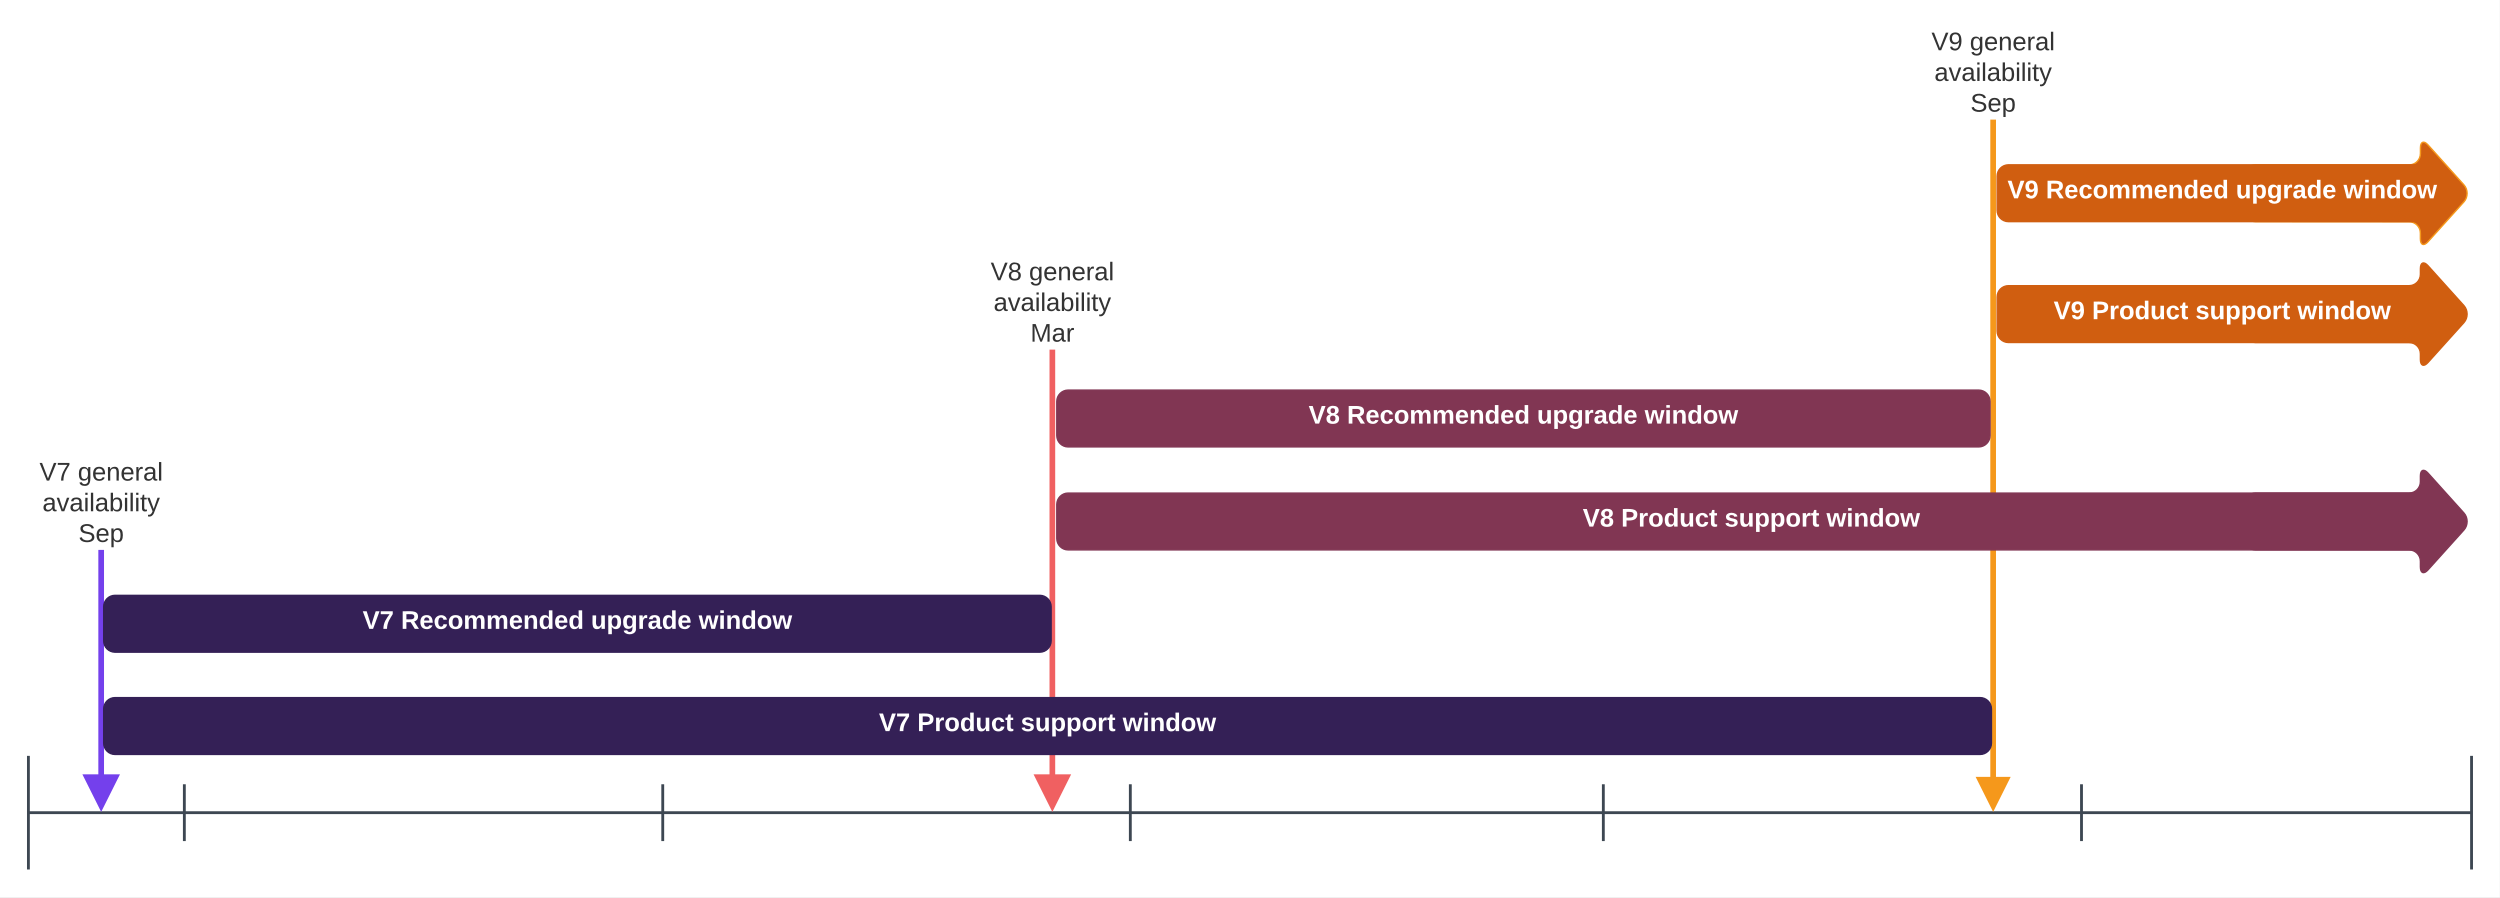
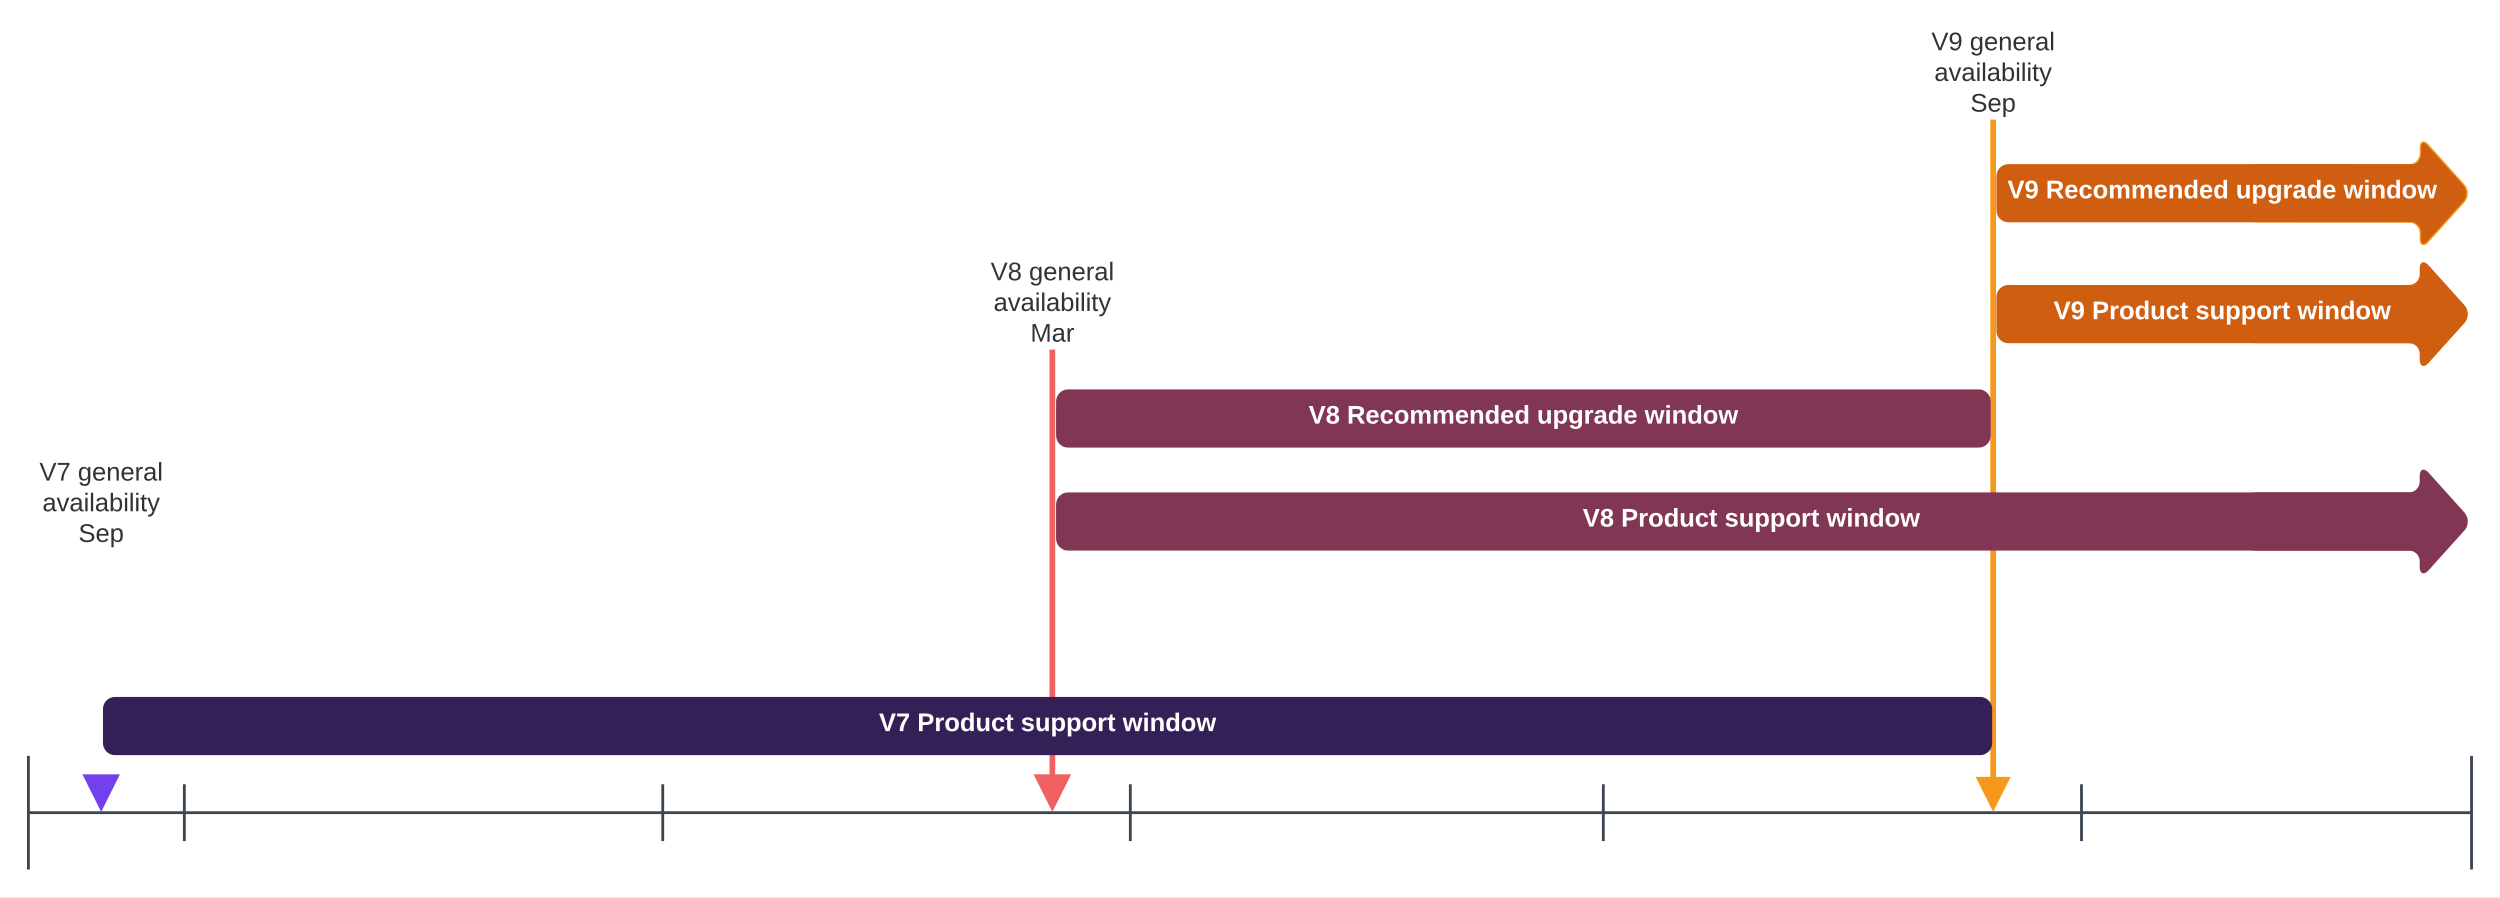
<svg xmlns="http://www.w3.org/2000/svg" xmlns:ns1="lucid" xmlns:xlink="http://www.w3.org/1999/xlink" width="1760.03" height="632.13">
  <rect width="100%" height="100%" fill="#808080" stroke="none" />
  <g transform="translate(0 -107.867)" ns1:page-tab-id="0_0">
    <path d="M0 0h1760v1360H0z" fill="#fff" />
    <path d="M1580 317c0-4.42 3.58-8 8-8h108c4.42 0 8-3.58 8-8v-4c0-4.42 2.4-5.34 5.35-2.05l25.3 28.1c2.95 3.3 2.95 8.6 0 11.9l-25.3 28.1c-2.95 3.3-5.35 2.37-5.35-2.05v-4c0-4.42-3.58-8-8-8h-108c-4.42 0-8-3.58-8-8z" stroke="#d05e10" fill="#d05e10" />
    <path d="M1580 231.9c0-4.42 3.6-8 8-8l108 .07c4.43 0 8-3.57 8.02-8v-4c0-4.4 2.4-5.33 5.35-2.04l25.28 28.12c2.96 3.3 2.95 8.6 0 11.9l-25.32 28.08c-2.96 3.3-5.35 2.37-5.35-2.05v-4c0-4.42-3.57-8-8-8l-108-.08c-4.4 0-8-3.58-8-8z" stroke="#f5981b" fill="#d05e10" />
    <path d="M20 648c0-4.42 3.58-8 8-8h1704c4.42 0 8 3.58 8 8v64c0 4.42-3.58 8-8 8H28c-4.42 0-8-3.58-8-8z" fill="none" />
    <path d="M20 680h1720M20 640v80m1720-80v80M129.78 660v40m336.8-40v40m329.18-40v40m333-40v40m336.64-40v40" stroke="#3d4752" stroke-width="2" fill="none" />
    <path d="M61.23 503c0-4.42 3.58-8 8-8h4c4.42 0 8 3.58 8 8v164c0 4.42-3.58 8-8 8h-4c-4.42 0-8-3.58-8-8z" fill="none" />
-     <path d="M71.23 495v160" stroke="#7440ec" stroke-width="4" fill="none" />
    <path d="M61.23 655h20l-10 20z" stroke="#7440ec" stroke-width="4" fill="#7440ec" />
    <use xlink:href="#a" transform="matrix(1,0,0,1,-8.77,445) translate(36.55 1.2)" />
    <use xlink:href="#b" transform="matrix(1,0,0,1,-8.77,445) translate(63.55 1.2)" />
    <use xlink:href="#c" transform="matrix(1,0,0,1,-8.77,445) translate(38.625 22.8)" />
    <use xlink:href="#d" transform="matrix(1,0,0,1,-168.77,475) translate(224 14.4)" />
    <path d="M730.87 362c0-4.42 3.58-8 8-8h4c4.42 0 8 3.58 8 8v305c0 4.42-3.58 8-8 8h-4c-4.42 0-8-3.58-8-8z" fill="none" />
    <path d="M740.87 354v301" stroke="#f06061" stroke-width="4" fill="none" />
    <path d="M730.87 655h20l-10 20z" stroke="#f06061" stroke-width="4" fill="#f06061" />
    <use xlink:href="#e" transform="matrix(1,0,0,1,660.872,304) translate(36.55 1.2)" />
    <use xlink:href="#b" transform="matrix(1,0,0,1,660.872,304) translate(63.55 1.2)" />
    <use xlink:href="#c" transform="matrix(1,0,0,1,660.872,304) translate(38.625 22.8)" />
    <use xlink:href="#f" transform="matrix(1,0,0,1,500.872,334) translate(224.55 14.4)" />
    <path d="M1394.1 200.07c0-4.42 3.58-8 8-8h2.2c4.4 0 8 3.58 8 8V667c0 4.42-3.6 8-8 8h-2.2c-4.42 0-8-3.58-8-8z" fill="none" />
    <path d="M1403.2 192.07V656.8" stroke="#f5981b" stroke-width="4" fill="none" />
    <path d="M1394.1 656.8h18.2l-9.1 18.2z" stroke="#f5981b" stroke-width="4" fill="#f5981b" />
    <use xlink:href="#g" transform="matrix(1,0,0,1,1323.197,142.067) translate(36.55 1.2)" />
    <use xlink:href="#b" transform="matrix(1,0,0,1,1323.197,142.067) translate(63.55 1.2)" />
    <use xlink:href="#c" transform="matrix(1,0,0,1,1323.197,142.067) translate(38.625 22.8)" />
    <use xlink:href="#d" transform="matrix(1,0,0,1,1163.197,172.067) translate(224 14.4)" />
    <path d="M73 607c0-4.42 3.58-8 8-8h1313c4.4 0 8 3.58 8 8v24c0 4.42-3.6 8-8 8H81c-4.42 0-8-3.58-8-8z" stroke="#342056" fill="#342056" />
    <use xlink:href="#h" transform="matrix(1,0,0,1,78,604) translate(540.8 18.6)" />
    <use xlink:href="#i" transform="matrix(1,0,0,1,78,604) translate(567.8 18.6)" />
    <use xlink:href="#j" transform="matrix(1,0,0,1,78,604) translate(640.6 18.6)" />
    <use xlink:href="#k" transform="matrix(1,0,0,1,78,604) translate(712.35 18.6)" />
-     <path d="M73 535c0-4.42 3.58-8 8-8h651c4.42 0 8 3.58 8 8v24c0 4.42-3.58 8-8 8H81c-4.42 0-8-3.58-8-8z" stroke="#342056" fill="#342056" />
    <use xlink:href="#h" transform="matrix(1,0,0,1,78,532) translate(177.3 18.6)" />
    <use xlink:href="#l" transform="matrix(1,0,0,1,78,532) translate(204.3 18.6)" />
    <use xlink:href="#m" transform="matrix(1,0,0,1,78,532) translate(338.05 18.6)" />
    <use xlink:href="#k" transform="matrix(1,0,0,1,78,532) translate(413.85 18.6)" />
    <path d="M744 463c0-4.42 3.58-8 8-8h961.53c4.42 0 8 3.58 8 8v24c0 4.42-3.58 8-8 8H752c-4.42 0-8-3.58-8-8z" stroke="#813653" fill="#813653" />
    <g>
      <use xlink:href="#n" transform="matrix(1,0,0,1,749,460) translate(365.3 18.6)" />
      <use xlink:href="#i" transform="matrix(1,0,0,1,749,460) translate(392.3 18.6)" />
      <use xlink:href="#j" transform="matrix(1,0,0,1,749,460) translate(465.1 18.6)" />
      <use xlink:href="#k" transform="matrix(1,0,0,1,749,460) translate(536.85 18.6)" />
    </g>
    <path d="M744 390.5c0-4.42 3.58-8 8-8h641c4.4 0 8 3.58 8 8v24c0 4.42-3.6 8-8 8H752c-4.42 0-8-3.58-8-8z" stroke="#813653" fill="#813653" />
    <g>
      <use xlink:href="#n" transform="matrix(1,0,0,1,749,387.5) translate(172.3 18.6)" />
      <use xlink:href="#l" transform="matrix(1,0,0,1,749,387.5) translate(199.3 18.6)" />
      <use xlink:href="#m" transform="matrix(1,0,0,1,749,387.5) translate(333.05 18.6)" />
      <use xlink:href="#k" transform="matrix(1,0,0,1,749,387.5) translate(408.85 18.6)" />
    </g>
    <path d="M1406 317c0-4.42 3.58-8 8-8h300.53c4.42 0 8 3.58 8 8v24c0 4.42-3.58 8-8 8H1414c-4.42 0-8-3.58-8-8z" stroke="#d05e10" fill="#d05e10" />
    <g>
      <use xlink:href="#o" transform="matrix(1,0,0,1,1411,314) translate(34.8 18.6)" />
      <use xlink:href="#i" transform="matrix(1,0,0,1,1411,314) translate(61.8 18.6)" />
      <use xlink:href="#j" transform="matrix(1,0,0,1,1411,314) translate(134.6 18.6)" />
      <use xlink:href="#k" transform="matrix(1,0,0,1,1411,314) translate(206.35 18.6)" />
    </g>
    <path d="M1406 231.9c0-4.42 3.58-8 8-8h300.53c4.42 0 8 3.58 8 8v24c0 4.42-3.58 8-8 8H1414c-4.42 0-8-3.58-8-8z" stroke="#d05e10" fill="#d05e10" />
    <g>
      <use xlink:href="#o" transform="matrix(1,0,0,1,1411,228.9) translate(2.3 18.6)" />
      <use xlink:href="#l" transform="matrix(1,0,0,1,1411,228.9) translate(29.3 18.6)" />
      <use xlink:href="#m" transform="matrix(1,0,0,1,1411,228.9) translate(163.05 18.6)" />
      <use xlink:href="#k" transform="matrix(1,0,0,1,1411,228.9) translate(238.85 18.6)" />
    </g>
    <path d="M1580 463c0-4.42 3.58-8 8-8h108c4.42 0 8-3.58 8-8v-4c0-4.42 2.4-5.34 5.35-2.05l25.3 28.1c2.95 3.3 2.95 8.6 0 11.9l-25.3 28.1c-2.95 3.3-5.35 2.37-5.35-2.05v-4c0-4.42-3.58-8-8-8h-108c-4.42 0-8-3.58-8-8z" stroke="#813653" fill="#813653" />
    <defs>
      <path fill="#333" d="M137 0h-34L2-248h35l83 218 83-218h36" id="p" />
      <path fill="#333" d="M64 0c3-98 48-159 88-221H18v-27h164v26C143-157 98-101 97 0H64" id="q" />
      <g id="a">
        <use transform="matrix(0.05,0,0,0.05,0,0)" xlink:href="#p" />
        <use transform="matrix(0.05,0,0,0.05,12,0)" xlink:href="#q" />
      </g>
      <path fill="#333" d="M177-190C167-65 218 103 67 71c-23-6-38-20-44-43l32-5c15 47 100 32 89-28v-30C133-14 115 1 83 1 29 1 15-40 15-95c0-56 16-97 71-98 29-1 48 16 59 35 1-10 0-23 2-32h30zM94-22c36 0 50-32 50-73 0-42-14-75-50-75-39 0-46 34-46 75s6 73 46 73" id="r" />
      <path fill="#333" d="M100-194c63 0 86 42 84 106H49c0 40 14 67 53 68 26 1 43-12 49-29l28 8c-11 28-37 45-77 45C44 4 14-33 15-96c1-61 26-98 85-98zm52 81c6-60-76-77-97-28-3 7-6 17-6 28h103" id="s" />
      <path fill="#333" d="M117-194c89-4 53 116 60 194h-32v-121c0-31-8-49-39-48C34-167 62-67 57 0H25l-1-190h30c1 10-1 24 2 32 11-22 29-35 61-36" id="t" />
      <path fill="#333" d="M114-163C36-179 61-72 57 0H25l-1-190h30c1 12-1 29 2 39 6-27 23-49 58-41v29" id="u" />
      <path fill="#333" d="M141-36C126-15 110 5 73 4 37 3 15-17 15-53c-1-64 63-63 125-63 3-35-9-54-41-54-24 1-41 7-42 31l-33-3c5-37 33-52 76-52 45 0 72 20 72 64v82c-1 20 7 32 28 27v20c-31 9-61-2-59-35zM48-53c0 20 12 33 32 33 41-3 63-29 60-74-43 2-92-5-92 41" id="v" />
      <path fill="#333" d="M24 0v-261h32V0H24" id="w" />
      <g id="b">
        <use transform="matrix(0.05,0,0,0.05,0,0)" xlink:href="#r" />
        <use transform="matrix(0.05,0,0,0.05,10,0)" xlink:href="#s" />
        <use transform="matrix(0.05,0,0,0.05,20,0)" xlink:href="#t" />
        <use transform="matrix(0.05,0,0,0.05,30,0)" xlink:href="#s" />
        <use transform="matrix(0.05,0,0,0.05,40,0)" xlink:href="#u" />
        <use transform="matrix(0.05,0,0,0.05,45.95,0)" xlink:href="#v" />
        <use transform="matrix(0.05,0,0,0.05,55.95,0)" xlink:href="#w" />
      </g>
      <path fill="#333" d="M108 0H70L1-190h34L89-25l56-165h34" id="x" />
      <path fill="#333" d="M24-231v-30h32v30H24zM24 0v-190h32V0H24" id="y" />
      <path fill="#333" d="M115-194c53 0 69 39 70 98 0 66-23 100-70 100C84 3 66-7 56-30L54 0H23l1-261h32v101c10-23 28-34 59-34zm-8 174c40 0 45-34 45-75 0-40-5-75-45-74-42 0-51 32-51 76 0 43 10 73 51 73" id="z" />
      <path fill="#333" d="M59-47c-2 24 18 29 38 22v24C64 9 27 4 27-40v-127H5v-23h24l9-43h21v43h35v23H59v120" id="A" />
      <path fill="#333" d="M179-190L93 31C79 59 56 82 12 73V49c39 6 53-20 64-50L1-190h34L92-34l54-156h33" id="B" />
      <g id="c">
        <use transform="matrix(0.05,0,0,0.05,0,0)" xlink:href="#v" />
        <use transform="matrix(0.05,0,0,0.05,10,0)" xlink:href="#x" />
        <use transform="matrix(0.05,0,0,0.05,19,0)" xlink:href="#v" />
        <use transform="matrix(0.05,0,0,0.05,29,0)" xlink:href="#y" />
        <use transform="matrix(0.05,0,0,0.05,32.95,0)" xlink:href="#w" />
        <use transform="matrix(0.05,0,0,0.05,36.9,0)" xlink:href="#v" />
        <use transform="matrix(0.05,0,0,0.05,46.9,0)" xlink:href="#z" />
        <use transform="matrix(0.05,0,0,0.05,56.9,0)" xlink:href="#y" />
        <use transform="matrix(0.05,0,0,0.05,60.85,0)" xlink:href="#w" />
        <use transform="matrix(0.05,0,0,0.05,64.8,0)" xlink:href="#y" />
        <use transform="matrix(0.05,0,0,0.05,68.75,0)" xlink:href="#A" />
        <use transform="matrix(0.05,0,0,0.05,73.75,0)" xlink:href="#B" />
      </g>
      <path fill="#333" d="M185-189c-5-48-123-54-124 2 14 75 158 14 163 119 3 78-121 87-175 55-17-10-28-26-33-46l33-7c5 56 141 63 141-1 0-78-155-14-162-118-5-82 145-84 179-34 5 7 8 16 11 25" id="C" />
      <path fill="#333" d="M115-194c55 1 70 41 70 98S169 2 115 4C84 4 66-9 55-30l1 105H24l-1-265h31l2 30c10-21 28-34 59-34zm-8 174c40 0 45-34 45-75s-6-73-45-74c-42 0-51 32-51 76 0 43 10 73 51 73" id="D" />
      <g id="d">
        <use transform="matrix(0.05,0,0,0.05,0,0)" xlink:href="#C" />
        <use transform="matrix(0.05,0,0,0.05,12,0)" xlink:href="#s" />
        <use transform="matrix(0.05,0,0,0.05,22,0)" xlink:href="#D" />
      </g>
      <path fill="#333" d="M134-131c28 9 52 24 51 62-1 50-34 73-85 73S17-19 16-69c0-36 21-54 49-61-75-25-45-126 34-121 46 3 78 18 79 63 0 33-17 51-44 57zm-34-11c31 1 46-15 46-44 0-28-17-43-47-42-29 0-46 13-45 42 1 28 16 44 46 44zm1 122c35 0 51-18 51-52 0-30-18-46-53-46-33 0-51 17-51 47 0 34 19 51 53 51" id="E" />
      <g id="e">
        <use transform="matrix(0.05,0,0,0.05,0,0)" xlink:href="#p" />
        <use transform="matrix(0.05,0,0,0.05,12,0)" xlink:href="#E" />
      </g>
      <path fill="#333" d="M240 0l2-218c-23 76-54 145-80 218h-23L58-218 59 0H30v-248h44l77 211c21-75 51-140 76-211h43V0h-30" id="F" />
      <g id="f">
        <use transform="matrix(0.05,0,0,0.05,0,0)" xlink:href="#F" />
        <use transform="matrix(0.05,0,0,0.05,14.95,0)" xlink:href="#v" />
        <use transform="matrix(0.05,0,0,0.05,24.95,0)" xlink:href="#u" />
      </g>
      <path fill="#333" d="M99-251c64 0 84 50 84 122C183-37 130 33 47-8c-14-7-20-23-25-40l30-5c6 39 69 39 84 7 9-19 16-44 16-74-10 22-31 35-62 35-49 0-73-33-73-83 0-54 28-83 82-83zm-1 141c31-1 51-18 51-49 0-36-14-67-51-67-34 0-49 23-49 58 0 34 15 58 49 58" id="G" />
      <g id="g">
        <use transform="matrix(0.05,0,0,0.05,0,0)" xlink:href="#p" />
        <use transform="matrix(0.05,0,0,0.05,12,0)" xlink:href="#G" />
      </g>
      <path fill="#fff" d="M147 0H94L2-248h55l64 206c17-72 42-137 63-206h54" id="H" />
      <path fill="#fff" d="M52 0c1-96 47-148 87-207H15v-41h169v40c-36 62-79 113-81 208H52" id="I" />
      <g id="h">
        <use transform="matrix(0.05,0,0,0.05,0,0)" xlink:href="#H" />
        <use transform="matrix(0.05,0,0,0.05,12,0)" xlink:href="#I" />
      </g>
      <path fill="#fff" d="M24-248c93 1 206-16 204 79-1 75-69 88-152 82V0H24v-248zm52 121c47 0 100 7 100-41 0-47-54-39-100-39v80" id="J" />
      <path fill="#fff" d="M135-150c-39-12-60 13-60 57V0H25l-1-190h47c2 13-1 29 3 40 6-28 27-53 61-41v41" id="K" />
      <path fill="#fff" d="M110-194c64 0 96 36 96 99 0 64-35 99-97 99-61 0-95-36-95-99 0-62 34-99 96-99zm-1 164c35 0 45-28 45-65 0-40-10-65-43-65-34 0-45 26-45 65 0 36 10 65 43 65" id="L" />
      <path fill="#fff" d="M88-194c31-1 46 15 58 34l-1-101h50l1 261h-48c-2-10 0-23-3-31C134-8 116 4 84 4 32 4 16-41 15-95c0-56 19-97 73-99zm17 164c33 0 40-30 41-66 1-37-9-64-41-64s-38 30-39 65c0 43 13 65 39 65" id="M" />
      <path fill="#fff" d="M85 4C-2 5 27-109 22-190h50c7 57-23 150 33 157 60-5 35-97 40-157h50l1 190h-47c-2-12 1-28-3-38-12 25-28 42-61 42" id="N" />
      <path fill="#fff" d="M190-63c-7 42-38 67-86 67-59 0-84-38-90-98-12-110 154-137 174-36l-49 2c-2-19-15-32-35-32-30 0-35 28-38 64-6 74 65 87 74 30" id="O" />
      <path fill="#fff" d="M115-3C79 11 28 4 28-45v-112H4v-33h27l15-45h31v45h36v33H77v99c-1 23 16 31 38 25v30" id="P" />
      <g id="i">
        <use transform="matrix(0.05,0,0,0.05,0,0)" xlink:href="#J" />
        <use transform="matrix(0.05,0,0,0.05,12,0)" xlink:href="#K" />
        <use transform="matrix(0.05,0,0,0.05,19,0)" xlink:href="#L" />
        <use transform="matrix(0.05,0,0,0.05,29.95,0)" xlink:href="#M" />
        <use transform="matrix(0.05,0,0,0.05,40.9,0)" xlink:href="#N" />
        <use transform="matrix(0.05,0,0,0.05,51.85,0)" xlink:href="#O" />
        <use transform="matrix(0.05,0,0,0.05,61.85,0)" xlink:href="#P" />
      </g>
      <path fill="#fff" d="M137-138c1-29-70-34-71-4 15 46 118 7 119 86 1 83-164 76-172 9l43-7c4 19 20 25 44 25 33 8 57-30 24-41C81-84 22-81 20-136c-2-80 154-74 161-7" id="Q" />
      <path fill="#fff" d="M135-194c53 0 70 44 70 98 0 56-19 98-73 100-31 1-45-17-59-34 3 33 2 69 2 105H25l-1-265h48c2 10 0 23 3 31 11-24 29-35 60-35zM114-30c33 0 39-31 40-66 0-38-9-64-40-64-56 0-55 130 0 130" id="R" />
      <g id="j">
        <use transform="matrix(0.05,0,0,0.05,0,0)" xlink:href="#Q" />
        <use transform="matrix(0.05,0,0,0.05,10,0)" xlink:href="#N" />
        <use transform="matrix(0.05,0,0,0.05,20.95,0)" xlink:href="#R" />
        <use transform="matrix(0.05,0,0,0.05,31.9,0)" xlink:href="#R" />
        <use transform="matrix(0.05,0,0,0.05,42.85,0)" xlink:href="#L" />
        <use transform="matrix(0.05,0,0,0.05,53.8,0)" xlink:href="#K" />
        <use transform="matrix(0.05,0,0,0.05,60.8,0)" xlink:href="#P" />
      </g>
      <path fill="#fff" d="M231 0h-52l-39-155L100 0H48L-1-190h46L77-45c9-52 24-97 36-145h53l37 145 32-145h46" id="S" />
      <path fill="#fff" d="M25-224v-37h50v37H25zM25 0v-190h50V0H25" id="T" />
      <path fill="#fff" d="M135-194c87-1 58 113 63 194h-50c-7-57 23-157-34-157-59 0-34 97-39 157H25l-1-190h47c2 12-1 28 3 38 12-26 28-41 61-42" id="U" />
      <g id="k">
        <use transform="matrix(0.05,0,0,0.05,0,0)" xlink:href="#S" />
        <use transform="matrix(0.05,0,0,0.05,14,0)" xlink:href="#T" />
        <use transform="matrix(0.05,0,0,0.05,19,0)" xlink:href="#U" />
        <use transform="matrix(0.05,0,0,0.05,29.95,0)" xlink:href="#M" />
        <use transform="matrix(0.05,0,0,0.05,40.9,0)" xlink:href="#L" />
        <use transform="matrix(0.05,0,0,0.05,51.85,0)" xlink:href="#S" />
      </g>
      <path fill="#fff" d="M240-174c0 40-23 61-54 70L253 0h-59l-57-94H76V0H24v-248c93 4 217-23 216 74zM76-134c48-2 112 12 112-38 0-48-66-32-112-35v73" id="V" />
      <path fill="#fff" d="M185-48c-13 30-37 53-82 52C43 2 14-33 14-96s30-98 90-98c62 0 83 45 84 108H66c0 31 8 55 39 56 18 0 30-7 34-22zm-45-69c5-46-57-63-70-21-2 6-4 13-4 21h74" id="W" />
      <path fill="#fff" d="M220-157c-53 9-28 100-34 157h-49v-107c1-27-5-49-29-50C55-147 81-57 75 0H25l-1-190h47c2 12-1 28 3 38 10-53 101-56 108 0 13-22 24-43 59-42 82 1 51 116 57 194h-49v-107c-1-25-5-48-29-50" id="X" />
      <g id="l">
        <use transform="matrix(0.05,0,0,0.05,0,0)" xlink:href="#V" />
        <use transform="matrix(0.05,0,0,0.05,12.95,0)" xlink:href="#W" />
        <use transform="matrix(0.05,0,0,0.05,22.95,0)" xlink:href="#O" />
        <use transform="matrix(0.05,0,0,0.05,32.95,0)" xlink:href="#L" />
        <use transform="matrix(0.05,0,0,0.05,43.9,0)" xlink:href="#X" />
        <use transform="matrix(0.05,0,0,0.05,59.9,0)" xlink:href="#X" />
        <use transform="matrix(0.05,0,0,0.05,75.9,0)" xlink:href="#W" />
        <use transform="matrix(0.05,0,0,0.05,85.9,0)" xlink:href="#U" />
        <use transform="matrix(0.05,0,0,0.05,96.85,0)" xlink:href="#M" />
        <use transform="matrix(0.05,0,0,0.05,107.8,0)" xlink:href="#W" />
        <use transform="matrix(0.05,0,0,0.05,117.8,0)" xlink:href="#M" />
      </g>
      <path fill="#fff" d="M195-6C206 82 75 100 31 46c-4-6-6-13-8-21l49-6c3 16 16 24 34 25 40 0 42-37 40-79-11 22-30 35-61 35-53 0-70-43-70-97 0-56 18-96 73-97 30 0 46 14 59 34l2-30h47zm-90-29c32 0 41-27 41-63 0-35-9-62-40-62-32 0-39 29-40 63 0 36 9 62 39 62" id="Y" />
      <path fill="#fff" d="M133-34C117-15 103 5 69 4 32 3 11-16 11-54c-1-60 55-63 116-61 1-26-3-47-28-47-18 1-26 9-28 27l-52-2c7-38 36-58 82-57s74 22 75 68l1 82c-1 14 12 18 25 15v27c-30 8-71 5-69-32zm-48 3c29 0 43-24 42-57-32 0-66-3-65 30 0 17 8 27 23 27" id="Z" />
      <g id="m">
        <use transform="matrix(0.05,0,0,0.05,0,0)" xlink:href="#N" />
        <use transform="matrix(0.05,0,0,0.05,10.95,0)" xlink:href="#R" />
        <use transform="matrix(0.05,0,0,0.05,21.9,0)" xlink:href="#Y" />
        <use transform="matrix(0.05,0,0,0.05,32.85,0)" xlink:href="#K" />
        <use transform="matrix(0.05,0,0,0.05,39.85,0)" xlink:href="#Z" />
        <use transform="matrix(0.05,0,0,0.05,49.85,0)" xlink:href="#M" />
        <use transform="matrix(0.05,0,0,0.05,60.8,0)" xlink:href="#W" />
      </g>
      <path fill="#fff" d="M138-131c27 9 52 24 51 61 0 53-36 74-89 74S11-19 11-69c0-35 22-54 51-61-78-25-46-121 38-121 51 0 83 19 83 66 0 30-18 49-45 54zm-38-16c24 0 32-13 32-36 1-23-11-34-32-34-22 0-33 12-32 34 0 22 9 36 32 36zm1 116c27 0 37-17 37-43 0-25-13-39-39-39-24 0-37 15-37 40 0 27 11 42 39 42" id="aa" />
      <g id="n">
        <use transform="matrix(0.05,0,0,0.05,0,0)" xlink:href="#H" />
        <use transform="matrix(0.05,0,0,0.05,12,0)" xlink:href="#aa" />
      </g>
      <path fill="#fff" d="M99-251c69 0 84 53 88 123 5 99-61 162-144 118-15-8-21-25-26-45l46-6c4 31 50 33 63 7 7-15 12-36 12-60-9 18-29 28-54 28-48 0-72-32-72-82 0-55 31-83 87-83zm-1 128c24 0 37-16 37-39 0-27-10-51-37-51-25 0-35 19-35 45 0 25 10 45 35 45" id="ab" />
      <g id="o">
        <use transform="matrix(0.05,0,0,0.05,0,0)" xlink:href="#H" />
        <use transform="matrix(0.05,0,0,0.05,12,0)" xlink:href="#ab" />
      </g>
    </defs>
  </g>
</svg>